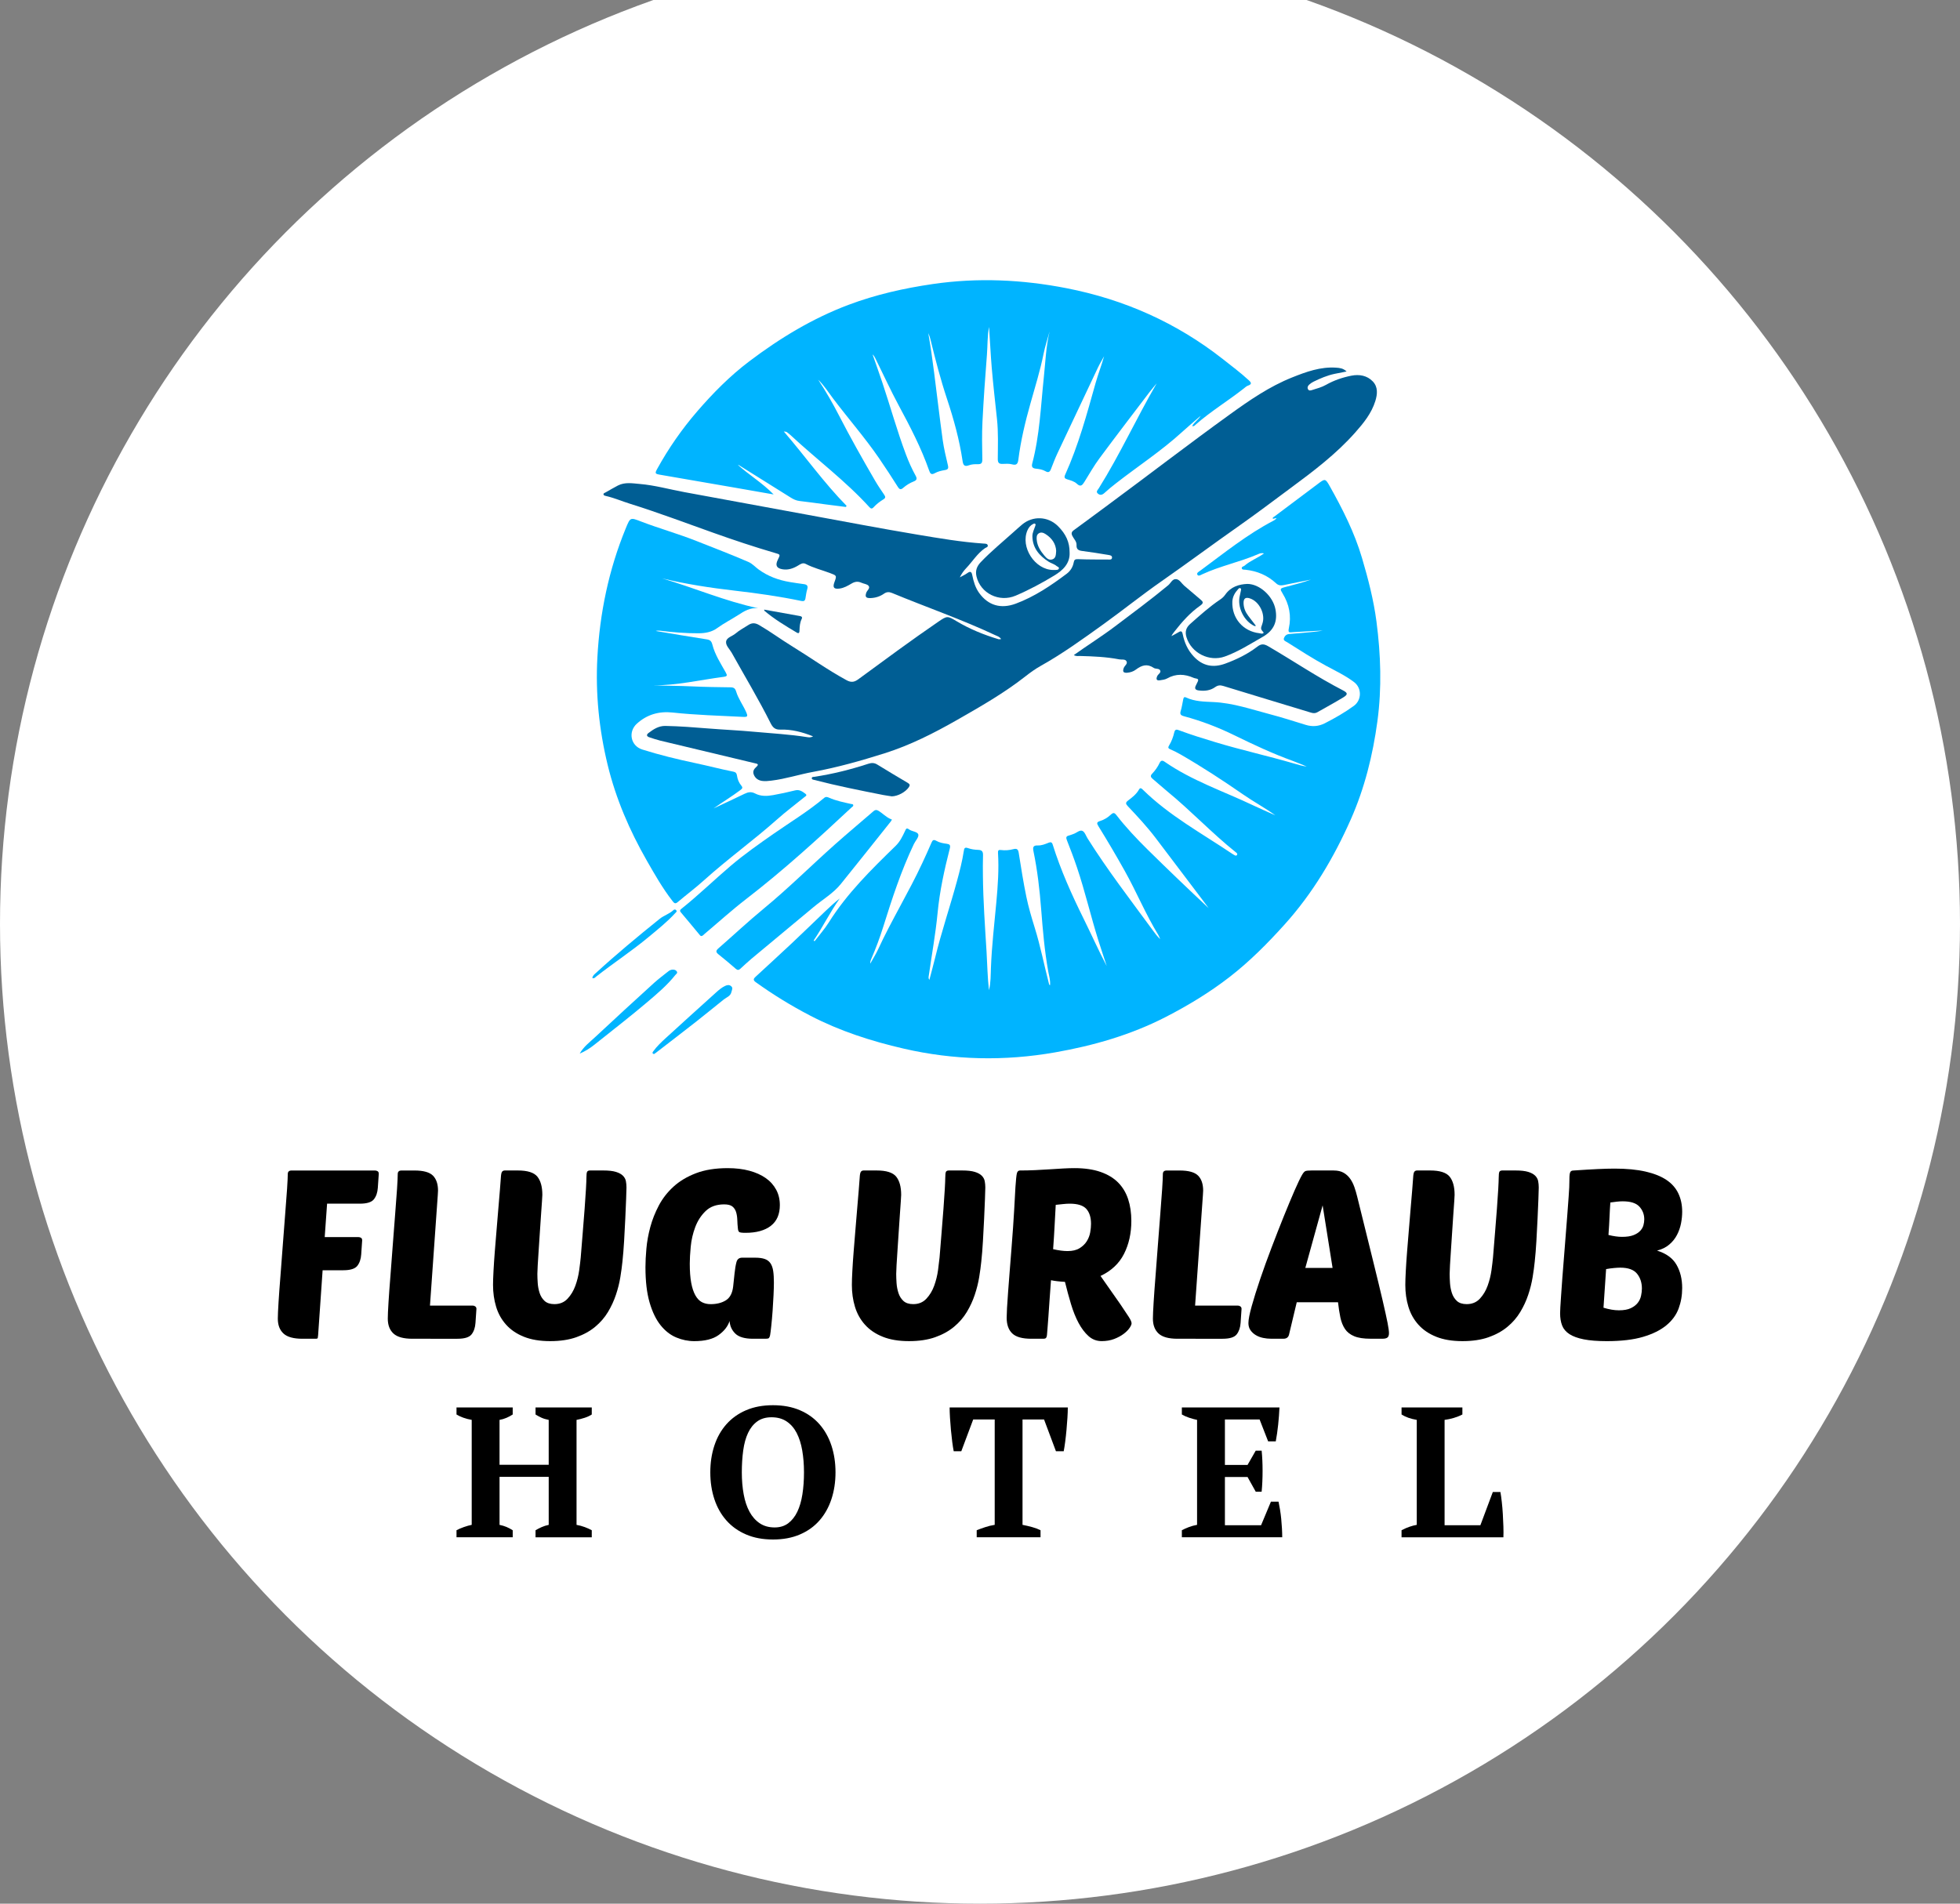
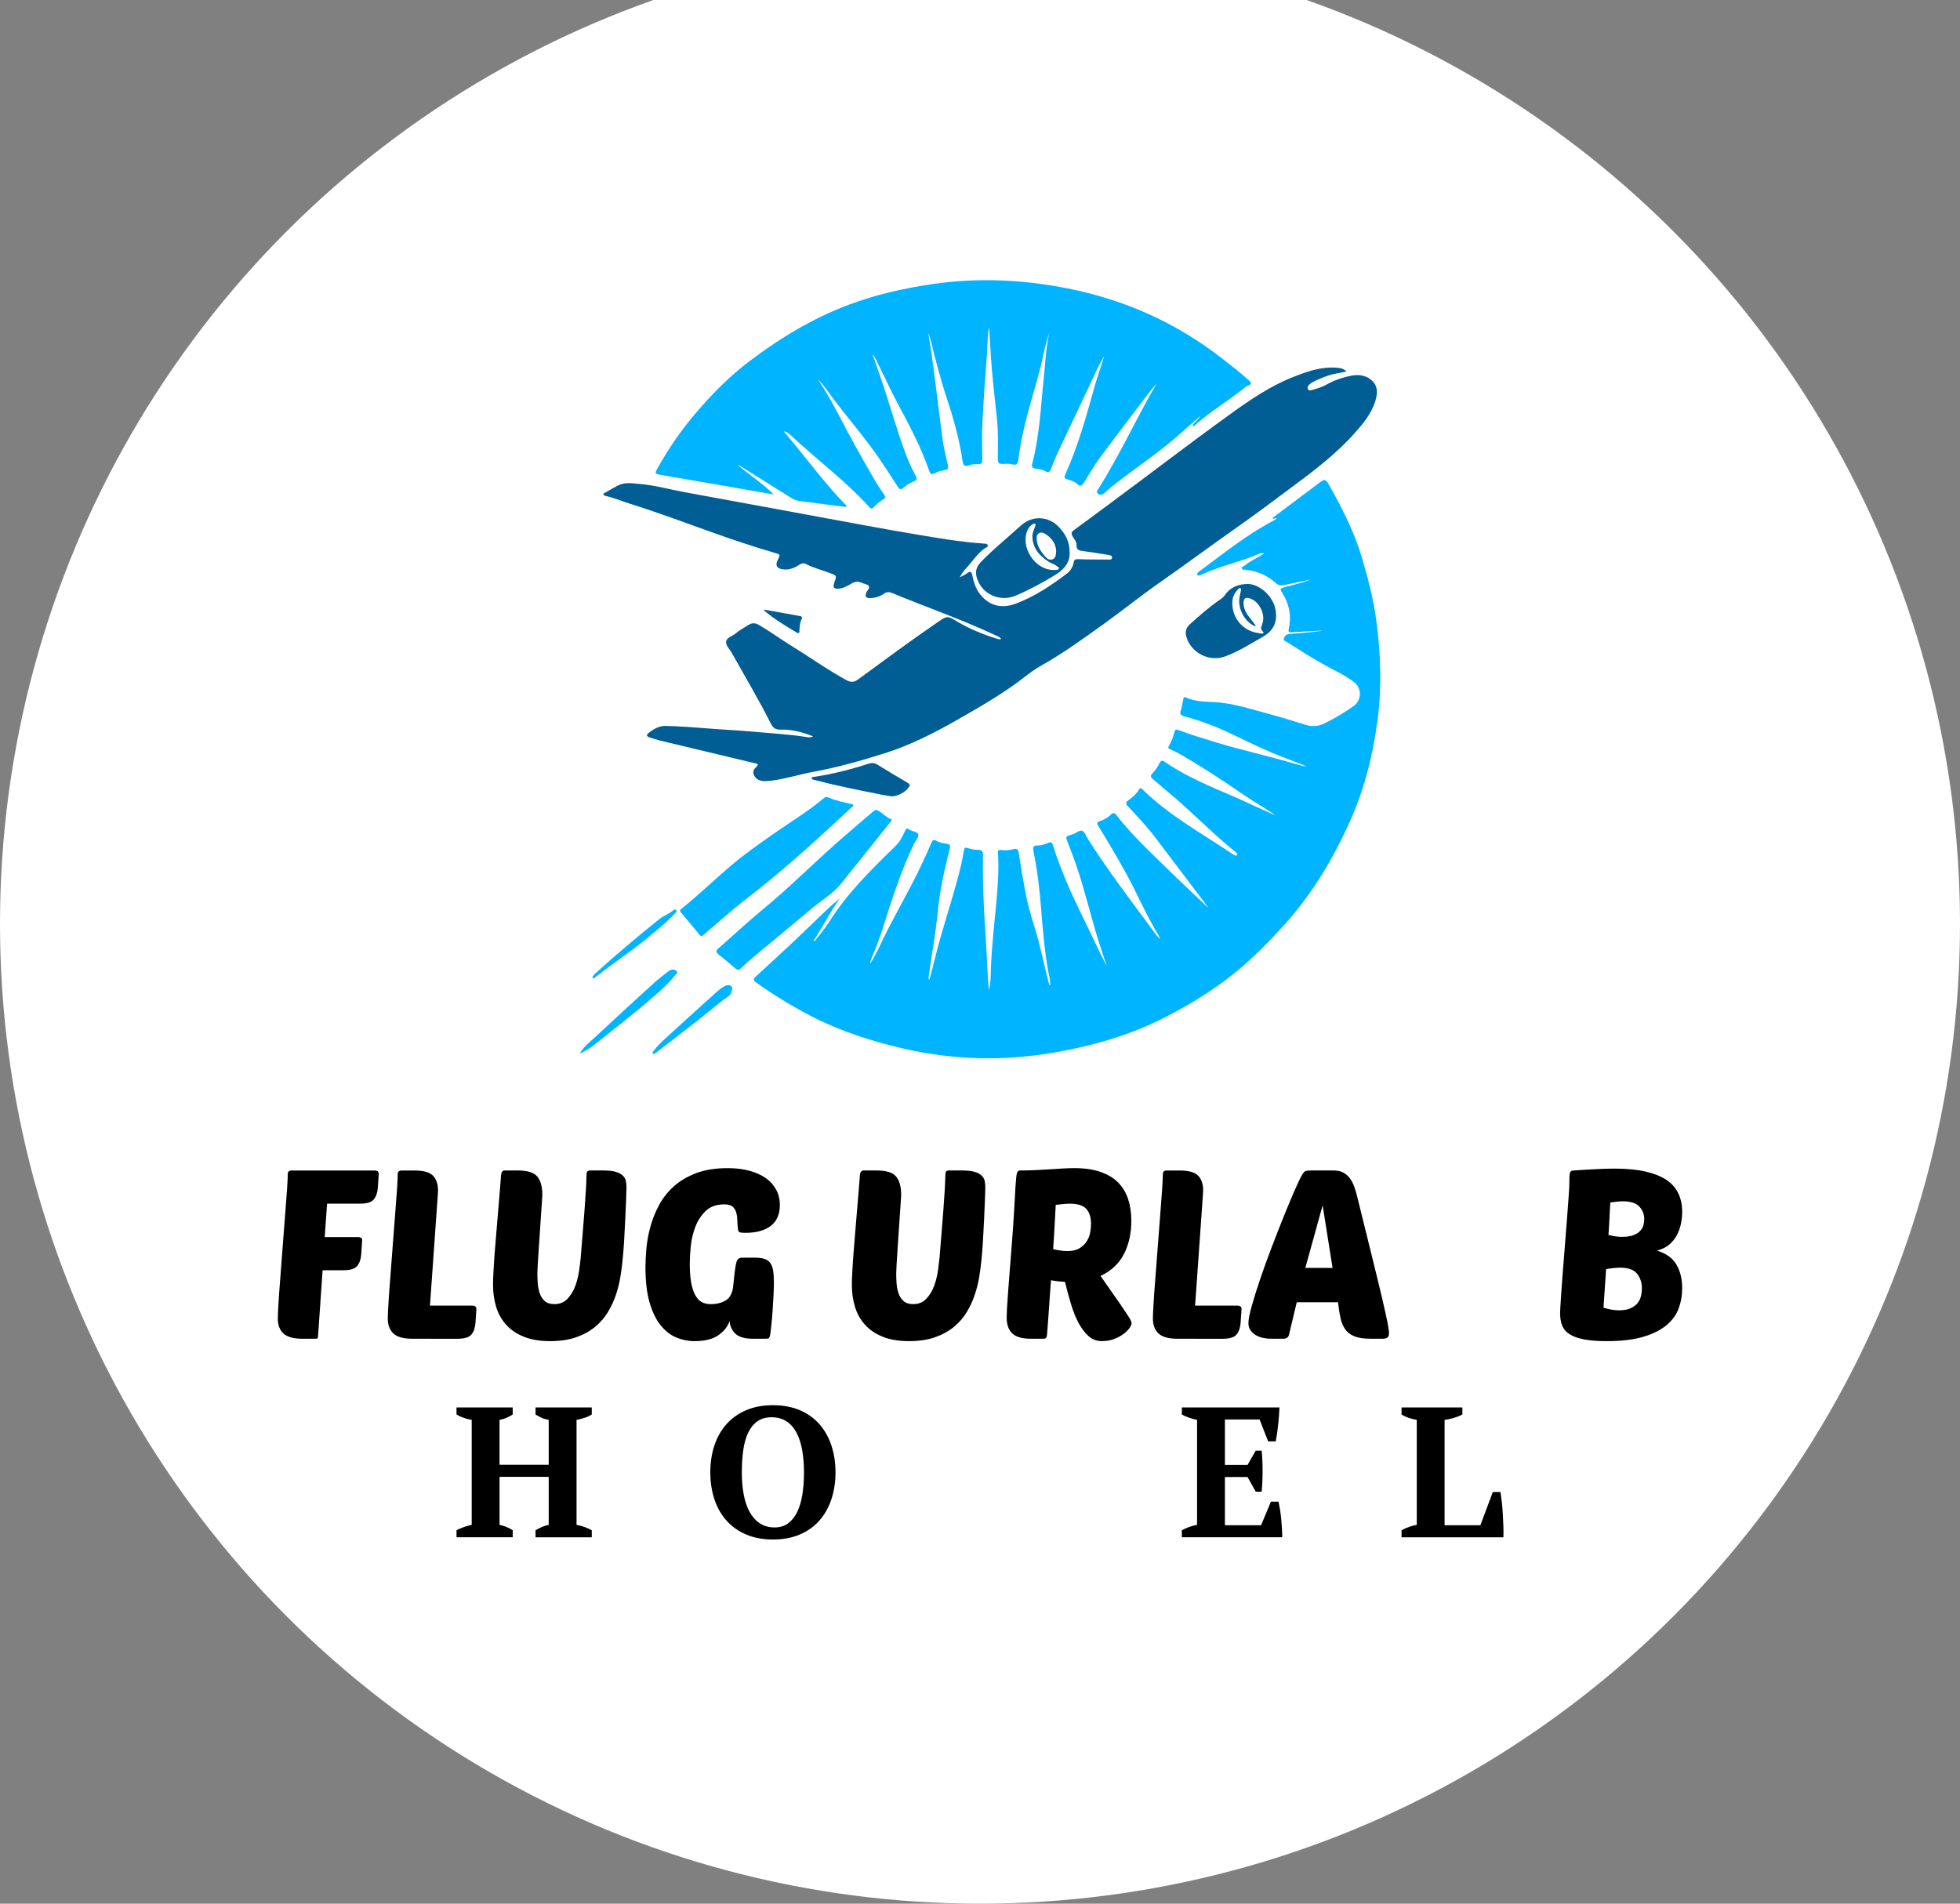
<svg xmlns="http://www.w3.org/2000/svg" version="1.1" id="Calque_1" x="0px" y="0px" width="175px" height="170px" viewBox="0 0 175 170" enable-background="new 0 0 175 170" xml:space="preserve">
  <rect x="0" y="0" width="175" height="170" fill="#808080" stroke="none" />
  <g>
    <circle fill="#FFFFFF" cx="87.5" cy="82.5" r="87.5" />
    <g>
      <path fill="#00B4FF" d="M113.869,72.81c-0.936-0.677-1.947-1.218-2.888-1.872c-1.806-1.251-3.646-2.452-5.548-3.55    c-0.304-0.174-0.615-0.336-0.938-0.472c-0.197-0.083-0.224-0.163-0.115-0.34c0.221-0.36,0.369-0.758,0.463-1.165    c0.077-0.335,0.248-0.264,0.461-0.185c1.049,0.391,2.116,0.72,3.188,1.045c2.343,0.711,4.736,1.236,7.085,1.923    c0.359,0.105,0.715,0.215,1.098,0.257c-0.422-0.169-0.838-0.352-1.263-0.506c-1.792-0.649-3.511-1.458-5.222-2.295    c-1.434-0.701-2.926-1.273-4.471-1.687c-0.294-0.078-0.395-0.179-0.294-0.489c0.103-0.318,0.138-0.657,0.213-0.985    c0.028-0.127,0.046-0.307,0.264-0.202c0.771,0.362,1.616,0.37,2.427,0.407c1.762,0.079,3.401,0.653,5.073,1.092    c1.069,0.279,2.122,0.622,3.179,0.945c0.592,0.181,1.148,0.141,1.706-0.142c0.899-0.457,1.772-0.959,2.589-1.551    c0.713-0.517,0.728-1.591,0.024-2.125c-0.772-0.586-1.651-1-2.5-1.458c-1.196-0.645-2.333-1.384-3.481-2.107    c-0.127-0.079-0.356-0.141-0.282-0.357c0.069-0.201,0.224-0.352,0.466-0.372c0.626-0.052,1.252-0.108,1.88-0.164    c0.376-0.035,0.751-0.072,1.125-0.146c-0.893,0.047-1.786,0.083-2.678,0.146c-0.288,0.02-0.448,0.085-0.353-0.354    c0.239-1.093,0.035-2.139-0.556-3.099c-0.255-0.414-0.251-0.449,0.231-0.578c0.768-0.206,1.543-0.392,2.296-0.662    c-0.803,0.16-1.606,0.31-2.405,0.482c-0.269,0.058-0.492,0.045-0.699-0.147c-0.776-0.723-1.701-1.108-2.753-1.22    c-0.112-0.011-0.294,0.019-0.319-0.132c-0.024-0.149,0.168-0.156,0.257-0.235c0.492-0.438,1.13-0.656,1.729-1.088    c-0.265-0.069-0.424,0.022-0.572,0.085c-1.611,0.688-3.342,1.036-4.934,1.774c-0.135,0.063-0.351,0.214-0.445,0.037    c-0.086-0.164,0.145-0.275,0.273-0.368c2.127-1.567,4.182-3.236,6.541-4.461c0.098-0.052,0.186-0.12,0.262-0.233    c-0.108,0.026-0.215,0.053-0.324,0.078c-0.059-0.129,0.053-0.155,0.109-0.196c1.297-0.976,2.598-1.946,3.893-2.921    c0.638-0.48,0.671-0.505,1.061,0.19c1.152,2.051,2.215,4.146,2.885,6.417c0.551,1.867,1.039,3.745,1.292,5.68    c0.388,2.966,0.485,5.936,0.083,8.909c-0.409,3.023-1.137,5.96-2.374,8.759c-1.515,3.422-3.405,6.609-5.925,9.402    c-1.512,1.678-3.102,3.28-4.881,4.66c-1.78,1.381-3.705,2.549-5.717,3.584c-3.121,1.604-6.445,2.557-9.874,3.16    c-4.526,0.795-9.045,0.702-13.54-0.338c-2.888-0.666-5.685-1.568-8.323-2.938c-1.699-0.883-3.325-1.881-4.878-2.998    c-0.274-0.199-0.166-0.33,0.006-0.488c1.089-1.007,2.185-2.006,3.264-3.021c1.009-0.948,2-1.917,3.001-2.872    c0.397-0.378,0.806-0.748,1.238-1.089c-0.861,1.209-1.506,2.538-2.333,3.759c0.029,0.019,0.059,0.038,0.087,0.058    c0.424-0.556,0.894-1.083,1.264-1.672c1.631-2.599,3.798-4.725,5.974-6.843c0.39-0.381,0.608-0.843,0.829-1.31    c0.096-0.204,0.133-0.333,0.367-0.157c0.263,0.196,0.759,0.188,0.827,0.462c0.056,0.235-0.26,0.556-0.398,0.846    c-1.135,2.381-1.95,4.88-2.736,7.392c-0.306,0.976-0.662,1.931-1.069,2.868c-0.055,0.127-0.097,0.26-0.09,0.419    c0.234-0.426,0.498-0.84,0.703-1.28c1.208-2.619,2.725-5.079,3.94-7.693c0.283-0.611,0.565-1.22,0.826-1.836    c0.101-0.244,0.206-0.288,0.436-0.156c0.282,0.161,0.604,0.22,0.924,0.26c0.256,0.033,0.353,0.116,0.276,0.413    c-0.486,1.897-0.906,3.812-1.092,5.766c-0.18,1.881-0.522,3.737-0.786,5.606c-0.015,0.104-0.055,0.214,0.052,0.371    c0.179-0.688,0.356-1.328,0.514-1.974c0.563-2.313,1.33-4.566,1.954-6.861c0.239-0.877,0.466-1.759,0.604-2.659    c0.039-0.253,0.073-0.384,0.387-0.271c0.285,0.102,0.601,0.144,0.906,0.153c0.365,0.012,0.436,0.187,0.425,0.508    c-0.02,0.602-0.015,1.204-0.009,1.805c0.022,2.268,0.187,4.527,0.325,6.788c0.068,1.143,0.084,2.29,0.216,3.433    c0.168-0.665,0.148-1.349,0.176-2.021c0.074-1.958,0.305-3.901,0.483-5.85c0.134-1.461,0.238-2.927,0.147-4.397    c-0.014-0.211,0.051-0.284,0.256-0.254c0.381,0.053,0.756,0.019,1.125-0.078c0.299-0.078,0.42,0.014,0.469,0.33    c0.209,1.312,0.411,2.625,0.681,3.925c0.192,0.93,0.464,1.845,0.745,2.752c0.521,1.671,0.852,3.391,1.291,5.082    c0.006,0.02,0.036,0.032,0.08,0.068c0.041-0.439-0.088-0.84-0.162-1.242c-0.33-1.835-0.486-3.689-0.631-5.542    c-0.135-1.746-0.334-3.479-0.689-5.193c-0.076-0.371-0.005-0.522,0.382-0.509c0.343,0.014,0.657-0.116,0.969-0.243    c0.193-0.078,0.3-0.054,0.37,0.173c0.717,2.289,1.697,4.467,2.76,6.615c0.694,1.4,1.328,2.833,2.062,4.224    c-0.245-0.746-0.496-1.489-0.731-2.237c-0.686-2.176-1.195-4.401-1.924-6.563c-0.276-0.821-0.584-1.633-0.902-2.438    c-0.099-0.248-0.066-0.36,0.189-0.42c0.137-0.032,0.264-0.094,0.396-0.137c0.276-0.086,0.552-0.384,0.799-0.275    c0.213,0.094,0.316,0.438,0.464,0.674c1.768,2.812,3.794,5.438,5.753,8.112c0.223,0.303,0.436,0.611,0.73,0.881    c-0.057-0.125-0.1-0.261-0.172-0.379c-1.127-1.842-1.946-3.844-3-5.725c-0.751-1.342-1.531-2.669-2.342-3.977    c-0.153-0.247-0.18-0.368,0.141-0.466c0.364-0.11,0.694-0.317,0.969-0.573c0.22-0.206,0.334-0.165,0.492,0.041    c0.848,1.099,1.801,2.105,2.785,3.077c1.792,1.768,3.611,3.508,5.453,5.234c-0.156-0.212-0.313-0.427-0.473-0.636    c-1.409-1.863-2.818-3.726-4.229-5.588c-0.77-1.017-1.635-1.951-2.51-2.874c-0.201-0.211-0.231-0.324,0.02-0.514    c0.367-0.276,0.738-0.563,0.97-0.976c0.106-0.192,0.215-0.12,0.329-0.007c2.363,2.331,5.271,3.908,7.994,5.739    c0.047,0.03,0.092,0.064,0.143,0.088c0.096,0.047,0.207,0.147,0.291,0.01c0.066-0.104-0.044-0.179-0.117-0.237    c-2.133-1.707-4.004-3.706-6.116-5.435c-0.443-0.363-0.866-0.751-1.306-1.119c-0.17-0.144-0.221-0.268-0.047-0.45    c0.271-0.284,0.5-0.604,0.668-0.961c0.1-0.209,0.228-0.268,0.43-0.128c2.458,1.709,5.293,2.654,7.965,3.926    C112.568,72.24,113.221,72.519,113.869,72.81z" />
      <path fill="#005E94" d="M72.595,65.758c-0.98-0.394-1.93-0.635-2.915-0.602c-0.497,0.018-0.694-0.214-0.882-0.588    c-1.073-2.14-2.307-4.191-3.471-6.281c-0.183-0.328-0.543-0.641-0.497-0.99c0.047-0.37,0.545-0.472,0.828-0.712    c0.353-0.3,0.765-0.515,1.151-0.766c0.343-0.223,0.63-0.198,0.971,0c1.004,0.584,1.938,1.276,2.927,1.883    c1.632,1.003,3.192,2.125,4.878,3.041c0.402,0.218,0.682,0.186,1.05-0.083c2.367-1.735,4.727-3.484,7.15-5.143    c0.785-0.538,0.82-0.522,1.633-0.036c1.167,0.697,2.425,1.209,3.729,1.601c0.058,0.017,0.127-0.004,0.241-0.008    c-0.142-0.223-0.339-0.263-0.507-0.343c-3.015-1.418-6.167-2.505-9.241-3.779c-0.257-0.105-0.475-0.1-0.708,0.063    c-0.364,0.255-0.774,0.382-1.22,0.395c-0.394,0.01-0.488-0.112-0.368-0.472c0.072-0.215,0.378-0.41,0.209-0.621    c-0.126-0.162-0.427-0.179-0.641-0.277c-0.31-0.143-0.583-0.102-0.874,0.069c-0.337,0.198-0.677,0.399-1.078,0.452    c-0.501,0.064-0.63-0.09-0.46-0.561c0.223-0.608,0.217-0.596-0.404-0.829c-0.719-0.271-1.472-0.452-2.157-0.812    c-0.254-0.134-0.463,0.012-0.664,0.135c-0.429,0.263-0.881,0.427-1.394,0.347c-0.544-0.085-0.681-0.356-0.434-0.851    c0.245-0.493,0.237-0.465-0.295-0.622c-1.826-0.536-3.629-1.136-5.422-1.775c-2.491-0.885-4.964-1.82-7.487-2.609    c-0.721-0.225-1.417-0.527-2.157-0.695c-0.081-0.019-0.188-0.043-0.201-0.13c-0.019-0.121,0.108-0.141,0.19-0.188    c0.366-0.207,0.726-0.422,1.099-0.615c0.624-0.318,1.292-0.194,1.939-0.138c1.356,0.114,2.668,0.487,4.002,0.732    c3.646,0.667,7.289,1.343,10.933,2.011c3.288,0.602,6.571,1.233,9.867,1.783c1.956,0.327,3.915,0.662,5.899,0.797    c0.139,0.01,0.323-0.001,0.372,0.138c0.064,0.178-0.146,0.208-0.25,0.28c-0.68,0.472-1.104,1.184-1.66,1.769    c-0.227,0.238-0.422,0.505-0.578,0.831c0.226-0.125,0.467-0.233,0.674-0.381c0.278-0.198,0.377-0.117,0.438,0.188    c0.114,0.564,0.273,1.113,0.618,1.591c0.799,1.105,1.928,1.448,3.267,0.95c1.669-0.622,3.131-1.607,4.543-2.668    c0.332-0.248,0.553-0.599,0.629-1.014c0.042-0.239,0.134-0.301,0.393-0.291c0.895,0.037,1.79,0.03,2.686,0.034    c0.131,0,0.321,0.035,0.342-0.155c0.022-0.208-0.186-0.233-0.324-0.256c-0.785-0.13-1.572-0.257-2.362-0.358    c-0.337-0.043-0.501-0.167-0.482-0.529c0.017-0.312-0.231-0.532-0.362-0.79c-0.121-0.23-0.099-0.375,0.111-0.529    c0.951-0.691,1.892-1.394,2.838-2.091c3.715-2.74,7.369-5.56,11.113-8.26c1.75-1.262,3.521-2.483,5.54-3.291    c1.266-0.506,2.538-0.971,3.938-0.876c0.32,0.022,0.631,0.053,0.934,0.341c-0.405,0.08-0.741,0.142-1.077,0.213    c-0.662,0.142-1.279,0.406-1.883,0.701c-0.137,0.066-0.266,0.16-0.379,0.261c-0.123,0.107-0.189,0.263-0.103,0.416    c0.088,0.157,0.252,0.101,0.378,0.061c0.413-0.133,0.836-0.238,1.217-0.455c0.713-0.404,1.484-0.667,2.28-0.823    c0.703-0.136,1.397-0.019,1.908,0.516c0.472,0.498,0.416,1.128,0.226,1.744c-0.34,1.099-1.049,1.972-1.791,2.809    c-1.698,1.921-3.73,3.457-5.779,4.971c-1.528,1.131-3.046,2.282-4.602,3.375c-2.313,1.624-4.58,3.31-6.897,4.927    c-1.767,1.231-3.45,2.584-5.196,3.843c-1.828,1.315-3.654,2.637-5.625,3.739c-0.477,0.268-0.918,0.587-1.348,0.924    c-1.91,1.499-4.015,2.7-6.115,3.9c-2.068,1.181-4.191,2.257-6.471,2.976c-2.094,0.661-4.21,1.262-6.372,1.657    c-1.252,0.229-2.466,0.633-3.733,0.783c-0.279,0.033-0.561,0.067-0.836,0.024c-0.335-0.052-0.598-0.229-0.731-0.559    c-0.122-0.301,0.023-0.512,0.234-0.7c0.278-0.25,0.043-0.274-0.141-0.319c-2.815-0.673-5.632-1.343-8.448-2.02    c-0.325-0.078-0.642-0.19-0.962-0.294c-0.236-0.076-0.305-0.217-0.087-0.383c0.448-0.344,0.918-0.646,1.517-0.635    c1.288,0.024,2.57,0.127,3.852,0.229c1.366,0.109,2.737,0.169,4.101,0.296c1.557,0.143,3.123,0.225,4.67,0.472    C72.193,65.844,72.362,65.887,72.595,65.758z" />
      <path fill="#00B4FF" d="M106.444,38.049c0.194-0.364,0.56-0.569,0.757-0.916c-0.557,0.482-1.121,0.956-1.662,1.45    c-1.842,1.683-3.93,3.043-5.889,4.572c-0.354,0.276-0.703,0.559-1.03,0.86c-0.197,0.184-0.389,0.238-0.591,0.068    c-0.211-0.175-0.014-0.334,0.074-0.472c1.895-3.027,3.374-6.284,5.173-9.377c-0.217,0.264-0.443,0.524-0.651,0.796    c-1.489,1.96-2.988,3.914-4.453,5.892c-0.498,0.67-0.912,1.406-1.355,2.118c-0.178,0.286-0.334,0.478-0.668,0.16    c-0.236-0.223-0.564-0.301-0.871-0.398c-0.21-0.066-0.287-0.16-0.179-0.399c1.194-2.635,1.94-5.421,2.721-8.195    c0.227-0.805,0.534-1.583,0.76-2.398c-0.188,0.346-0.392,0.684-0.562,1.041c-1.205,2.54-2.406,5.083-3.602,7.628    c-0.219,0.467-0.402,0.952-0.59,1.434c-0.102,0.257-0.242,0.309-0.48,0.168c-0.26-0.151-0.553-0.197-0.846-0.227    c-0.295-0.03-0.422-0.141-0.336-0.466c0.666-2.516,0.762-5.11,1.033-7.679c0.146-1.375,0.192-2.763,0.519-4.121    c-0.183,0.67-0.405,1.334-0.542,2.014c-0.303,1.513-0.766,2.98-1.18,4.462c-0.459,1.631-0.854,3.276-1.066,4.959    c-0.047,0.367-0.139,0.563-0.572,0.443c-0.262-0.071-0.557-0.051-0.836-0.039c-0.33,0.016-0.434-0.109-0.432-0.44    c0.006-1.188,0.055-2.378-0.072-3.565c-0.164-1.529-0.338-3.058-0.469-4.589c-0.104-1.209-0.151-2.425-0.24-3.638    c-0.157,0.82-0.123,1.653-0.188,2.48c-0.158,1.993-0.298,3.987-0.399,5.984c-0.055,1.118-0.033,2.239-0.012,3.357    c0.004,0.335-0.085,0.446-0.417,0.438c-0.262-0.008-0.544,0.007-0.787,0.099c-0.425,0.161-0.511-0.062-0.561-0.396    c-0.281-1.888-0.786-3.719-1.387-5.528c-0.582-1.753-1.046-3.54-1.482-5.334c-0.046-0.188-0.11-0.372-0.194-0.55    c0.211,1.171,0.372,2.348,0.523,3.526c0.26,2.011,0.491,4.025,0.768,6.033c0.105,0.76,0.293,1.509,0.465,2.258    c0.063,0.27,0.006,0.372-0.276,0.417c-0.301,0.051-0.617,0.121-0.878,0.268c-0.337,0.19-0.428,0.049-0.528-0.238    c-0.706-2.013-1.685-3.897-2.695-5.771c-0.748-1.391-1.406-2.831-2.107-4.248c-0.061-0.123-0.13-0.242-0.244-0.34    c0.29,0.835,0.59,1.667,0.87,2.507c0.714,2.135,1.314,4.308,2.105,6.418c0.247,0.657,0.531,1.294,0.87,1.907    c0.137,0.25,0.12,0.397-0.17,0.511c-0.338,0.133-0.655,0.325-0.929,0.564c-0.208,0.18-0.325,0.18-0.483-0.067    c-0.546-0.863-1.102-1.721-1.68-2.562c-1.275-1.859-2.765-3.555-4.119-5.355c-0.425-0.565-0.804-1.167-1.32-1.665    c0.676,1.025,1.288,2.087,1.848,3.176c1.019,1.977,2.109,3.915,3.229,5.837c0.253,0.435,0.538,0.852,0.821,1.268    c0.119,0.175,0.122,0.285-0.074,0.403c-0.323,0.199-0.625,0.429-0.88,0.71c-0.146,0.161-0.248,0.124-0.375-0.015    c-2.135-2.346-4.685-4.243-6.999-6.395c-0.122-0.114-0.255-0.217-0.391-0.319c-0.026-0.02-0.074-0.013-0.251-0.041    c1.943,2.251,3.591,4.595,5.609,6.641c-0.022,0.033-0.045,0.065-0.068,0.099c-0.601-0.077-1.201-0.15-1.801-0.229    c-0.776-0.101-1.551-0.216-2.329-0.303c-0.307-0.033-0.56-0.16-0.81-0.317c-1.517-0.95-3.035-1.899-4.553-2.848    c-0.044-0.027-0.089-0.053-0.146-0.059c0.996,0.899,2.164,1.591,3.192,2.638c-1.244-0.218-2.366-0.416-3.487-0.61    c-2.218-0.384-4.437-0.765-6.654-1.15c-0.451-0.079-0.478-0.12-0.251-0.531c1.01-1.832,2.2-3.542,3.565-5.124    c1.41-1.634,2.925-3.167,4.649-4.471c2.734-2.068,5.645-3.836,8.868-5.048c2.434-0.915,4.955-1.482,7.522-1.856    c4.001-0.583,7.974-0.401,11.935,0.372c5.16,1.007,9.826,3.083,13.967,6.335c0.781,0.612,1.572,1.213,2.307,1.884    c0.232,0.212,0.297,0.355-0.069,0.482c-0.14,0.048-0.259,0.165-0.379,0.258c-1.406,1.108-2.946,2.037-4.294,3.224    C106.677,37.988,106.609,38.095,106.444,38.049z" />
-       <path fill="#00B4FF" d="M63.71,72.192c0.923-0.432,1.847-0.854,2.762-1.302c0.325-0.16,0.612-0.208,0.95-0.03    c0.505,0.265,1.06,0.243,1.601,0.146c0.66-0.119,1.317-0.259,1.968-0.423c0.387-0.097,0.651,0.099,0.917,0.298    c0.202,0.153-0.001,0.235-0.096,0.312c-0.802,0.655-1.635,1.274-2.407,1.962c-2.122,1.888-4.433,3.548-6.542,5.451    c-0.757,0.683-1.577,1.297-2.357,1.955c-0.222,0.189-0.315,0.09-0.459-0.095c-0.88-1.128-1.587-2.373-2.295-3.61    c-1.54-2.695-2.763-5.522-3.498-8.555c-0.764-3.151-1.091-6.343-0.917-9.574c0.214-3.981,1.014-7.846,2.534-11.545    c0.411-0.998,0.4-0.982,1.365-0.611c1.632,0.627,3.323,1.097,4.945,1.74c1.546,0.613,3.102,1.206,4.629,1.866    c0.358,0.154,0.605,0.442,0.906,0.665c0.838,0.618,1.792,0.967,2.813,1.137c0.414,0.069,0.829,0.129,1.245,0.185    c0.28,0.036,0.39,0.153,0.301,0.451c-0.081,0.267-0.114,0.547-0.16,0.821c-0.035,0.213-0.145,0.277-0.354,0.234    c-1.959-0.409-3.94-0.692-5.924-0.919c-2.196-0.253-4.374-0.585-6.525-1.102c2.871,0.844,5.629,2.038,8.578,2.667    c-0.707-0.079-1.248,0.263-1.793,0.617c-0.611,0.394-1.265,0.721-1.854,1.152c-0.495,0.362-1.062,0.462-1.66,0.468    c-1.149,0.007-2.291-0.088-3.43-0.228c-0.131-0.016-0.266-0.015-0.405,0.021c1.516,0.254,3.031,0.518,4.55,0.75    c0.318,0.048,0.429,0.168,0.509,0.478c0.229,0.889,0.733,1.659,1.176,2.449c0.171,0.307,0.167,0.375-0.198,0.424    c-2.088,0.273-4.148,0.767-6.271,0.755c1.175,0.042,2.349,0.038,3.524,0.095c1.13,0.055,2.264,0.065,3.397,0.082    c0.278,0.004,0.408,0.091,0.494,0.379c0.188,0.632,0.591,1.171,0.864,1.77c0.207,0.458,0.182,0.515-0.305,0.489    c-2.08-0.107-4.165-0.162-6.236-0.387c-1.204-0.129-2.272,0.168-3.184,0.989c-0.809,0.729-0.563,1.986,0.474,2.313    c1.561,0.492,3.147,0.877,4.751,1.217c1.133,0.239,2.257,0.539,3.395,0.764c0.19,0.039,0.283,0.134,0.311,0.332    c0.047,0.337,0.171,0.651,0.392,0.916c0.149,0.179,0.088,0.263-0.084,0.392C65.334,71.134,64.508,71.629,63.71,72.192z" />
-       <path fill="#005E94" d="M95.877,58.5c1.232-0.881,2.478-1.658,3.648-2.541c1.609-1.213,3.226-2.412,4.78-3.695    c0.234-0.194,0.375-0.601,0.733-0.543c0.3,0.047,0.464,0.384,0.697,0.582c0.48,0.403,0.959,0.814,1.438,1.223    c0.234,0.199,0.344,0.31-0.02,0.565c-0.886,0.62-1.606,1.427-2.27,2.281c-0.103,0.132-0.211,0.258-0.291,0.432    c0.209-0.112,0.424-0.213,0.625-0.339c0.23-0.143,0.322-0.113,0.383,0.175c0.15,0.734,0.439,1.398,0.965,1.967    c0.805,0.874,1.746,1.049,2.823,0.659c1.028-0.376,2.011-0.854,2.881-1.524c0.343-0.264,0.589-0.249,0.967-0.029    c2.222,1.294,4.354,2.742,6.644,3.923c0.465,0.239,0.489,0.376,0.053,0.644c-0.766,0.463-1.551,0.892-2.33,1.333    c-0.184,0.103-0.373,0.081-0.568,0.021c-2.608-0.793-5.219-1.58-7.824-2.38c-0.27-0.083-0.48-0.059-0.707,0.102    c-0.445,0.318-0.951,0.372-1.482,0.3c-0.305-0.04-0.386-0.18-0.243-0.454c0.06-0.11,0.11-0.225,0.165-0.339    c0.07-0.144,0.045-0.241-0.132-0.269c-0.083-0.012-0.167-0.029-0.243-0.063c-0.794-0.346-1.574-0.391-2.357,0.053    c-0.188,0.105-0.426,0.136-0.646,0.167c-0.314,0.045-0.36-0.106-0.241-0.375c0.08-0.183,0.378-0.306,0.254-0.523    c-0.102-0.177-0.405-0.097-0.571-0.211c-0.584-0.4-1.079-0.232-1.588,0.153c-0.22,0.167-0.496,0.26-0.781,0.281    c-0.348,0.023-0.423-0.103-0.302-0.431c0.078-0.209,0.39-0.376,0.229-0.615c-0.126-0.188-0.418-0.107-0.635-0.149    c-1.157-0.223-2.33-0.272-3.504-0.301C96.263,58.577,96.092,58.624,95.877,58.5z" />
      <path fill="#00B4FF" d="M79.638,73.189c-0.048,0.084-0.065,0.122-0.09,0.153c-1.491,1.869-2.974,3.743-4.477,5.602    c-0.676,0.837-1.616,1.375-2.428,2.057c-1.846,1.542-3.702,3.076-5.547,4.617c-0.342,0.286-0.668,0.595-0.997,0.896    c-0.136,0.126-0.249,0.134-0.399,0.006c-0.507-0.439-1.018-0.876-1.544-1.291c-0.259-0.204-0.251-0.334-0.006-0.546    c1.349-1.176,2.655-2.403,4.037-3.54c2.205-1.815,4.224-3.831,6.354-5.726c1.138-1.012,2.309-1.989,3.461-2.986    c0.142-0.124,0.268-0.122,0.416-0.035c0.386,0.227,0.692,0.574,1.112,0.749C79.568,73.16,79.607,73.177,79.638,73.189z" />
      <path fill="#00B4FF" d="M62.625,83.592c-0.1-0.01-0.141-0.088-0.194-0.151c-0.546-0.656-1.085-1.314-1.638-1.963    c-0.133-0.158-0.067-0.229,0.062-0.333c1.518-1.214,2.911-2.571,4.392-3.831c1.216-1.031,2.519-1.947,3.826-2.858    c1.513-1.053,3.095-2.01,4.511-3.201c0.153-0.127,0.286-0.086,0.425-0.024c0.631,0.281,1.303,0.412,1.971,0.564    c0.077,0.018,0.184-0.002,0.204,0.105c0.019,0.1-0.078,0.136-0.137,0.191c-3.043,2.846-6.121,5.647-9.425,8.194    c-1.283,0.989-2.485,2.08-3.726,3.125C62.812,83.481,62.743,83.578,62.625,83.592z" />
      <path fill="#005E94" d="M95.5,49.323c0.055,1.022-0.643,1.631-1.361,2.068c-1.106,0.673-2.259,1.292-3.459,1.803    c-1.469,0.626-3.146-0.208-3.496-1.727c-0.117-0.507,0.038-0.901,0.377-1.26c0.9-0.944,1.908-1.771,2.875-2.639    c0.271-0.243,0.541-0.487,0.819-0.722c0.956-0.804,2.317-0.745,3.203,0.134C95.176,47.692,95.502,48.425,95.5,49.323z     M94.034,50.9c0.068,0,0.139,0.004,0.208-0.001c0.11-0.01,0.252,0.001,0.295-0.116c0.051-0.145-0.115-0.164-0.191-0.231    c-0.216-0.187-0.502-0.249-0.732-0.398c-0.819-0.531-1.419-1.211-1.436-2.258c-0.004-0.335,0.158-0.619,0.255-0.923    c0.021-0.064,0.06-0.14-0.006-0.195c-0.061-0.051-0.132-0.014-0.194,0.019c-0.233,0.119-0.387,0.315-0.492,0.551    C91.081,48.843,92.396,50.885,94.034,50.9z M94.3,49.19c-0.032-0.618-0.37-1.122-0.931-1.485    c-0.191-0.126-0.414-0.214-0.629-0.072c-0.199,0.133-0.193,0.361-0.176,0.573c0.048,0.556,0.336,0.995,0.682,1.41    c0.188,0.225,0.398,0.436,0.707,0.34C94.279,49.854,94.277,49.539,94.3,49.19z" />
      <path fill="#005E94" d="M111.369,52.145c1.107,0.005,2.282,1.09,2.509,2.259c0.206,1.07-0.11,1.885-1.138,2.47    c-1.104,0.628-2.174,1.323-3.383,1.755c-1.389,0.497-2.993-0.315-3.422-1.727c-0.149-0.496-0.037-0.855,0.34-1.189    c0.859-0.758,1.709-1.529,2.662-2.169c0.178-0.117,0.334-0.259,0.455-0.433C109.889,52.399,110.615,52.177,111.369,52.145z     M112.134,55.884c-0.063,0.016-0.095,0.035-0.114,0.026c-0.962-0.429-1.582-1.719-1.318-2.734    c0.039-0.149,0.069-0.299,0.097-0.448c0.013-0.068,0.03-0.152-0.038-0.194c-0.093-0.055-0.159,0.019-0.214,0.079    c-0.29,0.317-0.497,0.669-0.516,1.117c-0.059,1.469,0.951,2.655,2.419,2.819c0.126,0.015,0.273,0.096,0.383-0.05    c-0.287-0.337-0.287-0.337-0.125-0.792c0.3-0.841-0.256-1.985-1.102-2.267c-0.398-0.134-0.584,0-0.574,0.431    c0.01,0.42,0.166,0.791,0.417,1.12C111.672,55.284,111.898,55.577,112.134,55.884z" />
      <path fill="#005E94" d="M79.631,71.116c-0.261-0.041-0.523-0.073-0.784-0.124c-2.054-0.406-4.108-0.815-6.136-1.341    c-0.093-0.024-0.221-0.026-0.229-0.143c-0.011-0.14,0.12-0.122,0.213-0.137c1.647-0.243,3.255-0.653,4.836-1.166    c0.29-0.095,0.53-0.092,0.792,0.068c0.904,0.556,1.815,1.101,2.729,1.64c0.191,0.112,0.216,0.215,0.086,0.398    C80.833,70.743,80.169,71.1,79.631,71.116z" />
      <path fill="#00B4FF" d="M51.759,94.088c0.346-0.619,0.904-1.027,1.397-1.489c1.735-1.626,3.49-3.228,5.247-4.829    c0.403-0.365,0.845-0.689,1.27-1.029c0.112-0.092,0.239-0.146,0.384-0.152c0.146-0.005,0.282,0.027,0.369,0.157    c0.104,0.155-0.052,0.229-0.121,0.315c-0.726,0.914-1.616,1.667-2.496,2.415c-1.543,1.313-3.154,2.549-4.735,3.817    C52.672,93.615,52.241,93.887,51.759,94.088z" />
      <path fill="#00B4FF" d="M58.392,94.13c-0.208-0.061-0.123-0.167-0.059-0.255c0.315-0.432,0.701-0.801,1.092-1.158    c1.493-1.371,3.002-2.725,4.505-4.084c0.249-0.225,0.504-0.445,0.812-0.589c0.186-0.087,0.376-0.124,0.549,0.033    c0.176,0.161,0.055,0.321,0.018,0.497c-0.083,0.391-0.433,0.479-0.687,0.682c-0.811,0.644-1.606,1.304-2.419,1.942    c-1.21,0.949-2.432,1.885-3.649,2.823C58.501,94.064,58.441,94.098,58.392,94.13z" />
      <path fill="#00B4FF" d="M52.888,87.344c0.022-0.214,0.183-0.336,0.319-0.457c1.835-1.682,3.75-3.27,5.688-4.83    c0.386-0.311,0.875-0.443,1.236-0.786c0.08-0.076,0.191-0.068,0.256,0.029c0.077,0.113-0.035,0.171-0.098,0.242    c-0.719,0.788-1.553,1.449-2.369,2.128c-1.505,1.254-3.147,2.329-4.687,3.538C53.145,87.275,53.064,87.404,52.888,87.344z" />
      <path fill="#005E94" d="M68.232,54.44c1.074,0.192,2.115,0.38,3.156,0.567c0.156,0.027,0.285,0.081,0.189,0.272    c-0.16,0.324-0.18,0.67-0.193,1.019c-0.003,0.149-0.027,0.322-0.238,0.197c-1.005-0.6-2.009-1.199-2.905-1.961    C68.235,54.528,68.239,54.509,68.232,54.44z" />
    </g>
    <g>
      <path d="M28.805,113.438l-0.402,5.798c-0.014,0.114-0.025,0.194-0.032,0.244s-0.074,0.073-0.2,0.073h-1.165    c-0.789,0-1.354-0.154-1.692-0.465c-0.339-0.311-0.509-0.754-0.509-1.334c0-0.281,0.022-0.765,0.064-1.449s0.099-1.464,0.17-2.339    c0.069-0.874,0.14-1.799,0.21-2.772c0.071-0.973,0.141-1.891,0.211-2.75c0.071-0.861,0.127-1.615,0.17-2.266    c0.042-0.648,0.064-1.093,0.064-1.332c0-0.213,0.112-0.318,0.338-0.318h7.449c0.085,0,0.162,0.021,0.233,0.064    c0.07,0.041,0.105,0.119,0.105,0.232l-0.085,1.248c-0.029,0.424-0.145,0.766-0.35,1.026c-0.204,0.261-0.624,0.392-1.258,0.392    h-2.922l-0.212,2.984h3.006c0.085,0,0.162,0.02,0.233,0.063c0.07,0.042,0.105,0.119,0.105,0.233l-0.085,1.248    c-0.028,0.423-0.144,0.766-0.348,1.025c-0.206,0.262-0.625,0.393-1.261,0.393H28.805z" />
      <path d="M36.826,119.553c-0.79,0-1.355-0.154-1.694-0.465c-0.338-0.311-0.508-0.754-0.508-1.334c0-0.281,0.021-0.765,0.064-1.449    s0.099-1.464,0.17-2.339c0.07-0.874,0.14-1.799,0.21-2.772c0.071-0.973,0.142-1.891,0.212-2.75    c0.071-0.861,0.127-1.615,0.169-2.266c0.042-0.648,0.063-1.093,0.063-1.332c0-0.213,0.113-0.318,0.338-0.318h1.164    c0.791,0,1.337,0.152,1.64,0.455c0.303,0.304,0.455,0.752,0.455,1.344c0,0.07-0.003,0.135-0.01,0.191    c-0.007,0.057-0.01,0.119-0.01,0.189l-0.698,9.883h3.809c0.085,0,0.163,0.025,0.233,0.074c0.071,0.051,0.106,0.125,0.106,0.223    l-0.085,1.248c-0.028,0.424-0.145,0.766-0.349,1.026c-0.205,0.262-0.625,0.392-1.259,0.392H36.826z" />
      <path d="M55.576,112.654c-0.042,0.424-0.106,0.893-0.19,1.407c-0.084,0.515-0.215,1.037-0.392,1.565    c-0.177,0.53-0.413,1.041-0.708,1.534c-0.296,0.495-0.677,0.935-1.143,1.323c-0.466,0.389-1.027,0.698-1.683,0.931    c-0.657,0.233-1.436,0.351-2.338,0.351c-0.918,0-1.701-0.131-2.349-0.393c-0.649-0.26-1.178-0.621-1.587-1.079    c-0.41-0.458-0.707-0.991-0.89-1.599c-0.183-0.605-0.275-1.255-0.275-1.946c0-0.31,0.014-0.73,0.043-1.259    c0.028-0.528,0.067-1.104,0.115-1.725c0.049-0.621,0.103-1.266,0.159-1.937c0.057-0.671,0.11-1.309,0.159-1.915    c0.049-0.607,0.095-1.154,0.138-1.641c0.042-0.486,0.069-0.857,0.085-1.111c0.014-0.268,0.048-0.441,0.105-0.52    c0.055-0.076,0.14-0.115,0.254-0.115h1.164c0.859,0,1.438,0.184,1.736,0.551c0.296,0.367,0.445,0.91,0.445,1.629    c0,0.043-0.012,0.229-0.032,0.563c-0.022,0.33-0.05,0.736-0.085,1.216c-0.035,0.479-0.07,1.001-0.105,1.565    c-0.035,0.564-0.072,1.1-0.106,1.608c-0.034,0.508-0.063,0.952-0.085,1.333c-0.021,0.382-0.031,0.635-0.031,0.763    c0,0.239,0.01,0.515,0.031,0.825c0.021,0.311,0.078,0.606,0.17,0.889c0.091,0.283,0.239,0.519,0.444,0.709    c0.204,0.189,0.498,0.285,0.878,0.285c0.479,0,0.871-0.16,1.174-0.486c0.303-0.324,0.536-0.712,0.698-1.164    c0.163-0.451,0.274-0.91,0.339-1.375c0.064-0.467,0.109-0.848,0.137-1.144c0.056-0.719,0.117-1.46,0.18-2.222    c0.064-0.762,0.12-1.475,0.169-2.137c0.05-0.664,0.089-1.242,0.117-1.735c0.028-0.495,0.042-0.833,0.042-1.017    c0-0.282,0.021-0.463,0.064-0.541c0.042-0.076,0.134-0.115,0.274-0.115h1.165c0.478,0,0.857,0.042,1.131,0.127    c0.275,0.084,0.483,0.199,0.625,0.34s0.229,0.303,0.266,0.486c0.034,0.183,0.052,0.373,0.052,0.57c0,0.185-0.01,0.53-0.032,1.038    c-0.02,0.507-0.046,1.087-0.074,1.735s-0.063,1.318-0.106,2.01C55.682,111.525,55.632,112.133,55.576,112.654z" />
      <path d="M67.237,119.553c-0.733,0-1.258-0.15-1.576-0.453c-0.317-0.305-0.491-0.683-0.519-1.133    c-0.155,0.479-0.483,0.898-0.985,1.258c-0.5,0.36-1.223,0.541-2.169,0.541c-0.55,0-1.086-0.11-1.608-0.329    c-0.522-0.218-0.988-0.581-1.397-1.089c-0.409-0.51-0.737-1.187-0.983-2.031c-0.247-0.848-0.37-1.898-0.37-3.154    c0-0.479,0.027-1.033,0.084-1.662c0.056-0.627,0.172-1.27,0.349-1.926c0.176-0.654,0.431-1.297,0.763-1.925    c0.332-0.628,0.769-1.188,1.312-1.683c0.542-0.494,1.21-0.893,1.999-1.195c0.791-0.303,1.737-0.455,2.836-0.455    c0.72,0,1.365,0.078,1.936,0.232c0.572,0.155,1.059,0.373,1.461,0.656c0.402,0.281,0.711,0.629,0.931,1.037    s0.328,0.867,0.328,1.375c0,0.818-0.268,1.436-0.804,1.852c-0.537,0.416-1.291,0.625-2.264,0.625    c-0.312,0-0.497-0.025-0.561-0.074c-0.063-0.051-0.103-0.151-0.116-0.307c-0.029-0.254-0.046-0.509-0.053-0.763    c-0.008-0.253-0.042-0.486-0.105-0.698c-0.064-0.211-0.174-0.381-0.329-0.507c-0.155-0.128-0.403-0.192-0.741-0.192    c-0.691,0-1.241,0.199-1.651,0.594c-0.409,0.395-0.72,0.875-0.931,1.439c-0.212,0.564-0.346,1.146-0.402,1.745    c-0.057,0.601-0.085,1.104-0.085,1.514c0,0.677,0.042,1.245,0.127,1.704c0.084,0.458,0.208,0.832,0.37,1.121    c0.162,0.289,0.355,0.494,0.582,0.613c0.226,0.119,0.487,0.18,0.783,0.18c0.536,0,0.988-0.112,1.355-0.338    c0.366-0.226,0.585-0.635,0.656-1.228l0.126-1.186c0.043-0.409,0.1-0.744,0.17-1.004c0.07-0.262,0.24-0.394,0.508-0.394h1.164    c0.353,0,0.638,0.04,0.857,0.117c0.218,0.078,0.387,0.205,0.507,0.382c0.119,0.177,0.201,0.405,0.243,0.687    c0.043,0.283,0.063,0.629,0.063,1.037c0,0.283-0.01,0.656-0.032,1.123c-0.021,0.465-0.05,0.938-0.084,1.418    c-0.035,0.479-0.074,0.92-0.117,1.322c-0.042,0.402-0.078,0.68-0.105,0.835c-0.028,0.128-0.064,0.212-0.106,0.254    c-0.042,0.042-0.127,0.063-0.254,0.063H67.237z" />
      <path d="M87.616,112.654c-0.042,0.424-0.106,0.893-0.19,1.407c-0.085,0.515-0.216,1.037-0.393,1.565    c-0.176,0.53-0.412,1.041-0.708,1.534c-0.296,0.495-0.677,0.935-1.143,1.323c-0.465,0.389-1.027,0.698-1.683,0.931    c-0.656,0.233-1.435,0.351-2.337,0.351c-0.918,0-1.701-0.131-2.35-0.393c-0.649-0.26-1.178-0.621-1.587-1.079    c-0.41-0.458-0.706-0.991-0.89-1.599c-0.184-0.605-0.275-1.255-0.275-1.946c0-0.31,0.014-0.73,0.043-1.259    c0.028-0.528,0.066-1.104,0.116-1.725c0.049-0.621,0.103-1.266,0.158-1.937c0.057-0.671,0.11-1.309,0.159-1.915    c0.049-0.607,0.095-1.154,0.138-1.641c0.042-0.486,0.07-0.857,0.085-1.111c0.014-0.268,0.048-0.441,0.105-0.52    c0.056-0.076,0.141-0.115,0.253-0.115h1.164c0.86,0,1.439,0.184,1.737,0.551c0.295,0.367,0.444,0.91,0.444,1.629    c0,0.043-0.012,0.229-0.032,0.563c-0.021,0.33-0.051,0.736-0.085,1.216c-0.035,0.479-0.071,1.001-0.105,1.565    c-0.035,0.564-0.071,1.1-0.106,1.608c-0.036,0.508-0.064,0.952-0.085,1.333c-0.021,0.382-0.03,0.635-0.03,0.763    c0,0.239,0.01,0.515,0.03,0.825c0.021,0.311,0.078,0.606,0.17,0.889c0.091,0.283,0.239,0.519,0.444,0.709    c0.204,0.189,0.498,0.285,0.878,0.285c0.48,0,0.871-0.16,1.174-0.486c0.304-0.324,0.535-0.712,0.698-1.164    c0.162-0.451,0.275-0.91,0.339-1.375c0.063-0.467,0.109-0.848,0.138-1.144c0.056-0.719,0.117-1.46,0.18-2.222    c0.064-0.762,0.12-1.475,0.169-2.137c0.05-0.664,0.088-1.242,0.117-1.735c0.028-0.495,0.043-0.833,0.043-1.017    c0-0.282,0.021-0.463,0.063-0.541c0.042-0.076,0.134-0.115,0.275-0.115h1.164c0.479,0,0.857,0.042,1.131,0.127    c0.276,0.084,0.484,0.199,0.625,0.34s0.23,0.303,0.265,0.486c0.035,0.183,0.053,0.373,0.053,0.57c0,0.185-0.01,0.53-0.032,1.038    c-0.021,0.507-0.046,1.087-0.074,1.735s-0.063,1.318-0.106,2.01C87.722,111.525,87.673,112.133,87.616,112.654z" />
      <path d="M92.082,119.553c-0.805,0-1.372-0.158-1.703-0.477c-0.332-0.316-0.498-0.785-0.498-1.406c0-0.17,0.012-0.455,0.031-0.857    c0.022-0.401,0.055-0.877,0.096-1.428c0.043-0.551,0.088-1.154,0.139-1.811c0.049-0.656,0.102-1.322,0.158-1.999    c0.113-1.425,0.194-2.582,0.243-3.472c0.05-0.889,0.089-1.586,0.116-2.096c0.043-0.633,0.085-1.039,0.127-1.216    s0.135-0.265,0.275-0.265c0.437,0,0.885-0.01,1.344-0.031c0.457-0.021,0.899-0.046,1.322-0.074    c0.424-0.027,0.822-0.053,1.197-0.074c0.373-0.021,0.707-0.031,1.004-0.031c0.902,0,1.68,0.113,2.328,0.338    c0.648,0.227,1.174,0.543,1.576,0.952c0.402,0.41,0.699,0.903,0.89,1.482c0.19,0.578,0.285,1.228,0.285,1.946    c0,1.101-0.22,2.082-0.655,2.941c-0.438,0.861-1.137,1.518-2.096,1.969l1.778,2.539c0.324,0.48,0.569,0.851,0.739,1.111    c0.17,0.262,0.255,0.455,0.255,0.582c0,0.099-0.06,0.236-0.18,0.412c-0.12,0.177-0.296,0.354-0.528,0.529    c-0.234,0.177-0.516,0.328-0.848,0.456c-0.332,0.126-0.702,0.19-1.111,0.19c-0.451,0-0.843-0.148-1.174-0.445    c-0.332-0.296-0.629-0.688-0.89-1.174c-0.261-0.487-0.486-1.049-0.677-1.684s-0.371-1.297-0.539-1.988    c-0.509-0.029-0.924-0.078-1.248-0.148c-0.043,0.621-0.086,1.214-0.129,1.777c-0.041,0.564-0.078,1.069-0.105,1.514    c-0.027,0.443-0.057,0.812-0.084,1.101c-0.029,0.288-0.043,0.462-0.043,0.518c-0.014,0.114-0.042,0.194-0.084,0.244    s-0.127,0.073-0.254,0.073H92.082z M95.511,107.49c-0.169,0-0.36,0.011-0.571,0.033c-0.212,0.02-0.438,0.045-0.678,0.072    c-0.027,0.494-0.06,1.084-0.096,1.768c-0.034,0.685-0.08,1.414-0.137,2.19c0.494,0.113,0.924,0.169,1.291,0.169    c0.438,0,0.793-0.084,1.068-0.254c0.275-0.169,0.49-0.377,0.646-0.624c0.154-0.247,0.256-0.511,0.306-0.794    c0.05-0.282,0.073-0.536,0.073-0.761c0-0.579-0.141-1.023-0.422-1.335C96.71,107.646,96.217,107.49,95.511,107.49z" />
      <path d="M105.14,119.553c-0.79,0-1.354-0.154-1.694-0.465c-0.338-0.311-0.508-0.754-0.508-1.334c0-0.281,0.022-0.765,0.064-1.449    c0.041-0.685,0.1-1.464,0.169-2.339c0.071-0.874,0.142-1.799,0.211-2.772c0.071-0.973,0.142-1.891,0.213-2.75    c0.069-0.861,0.127-1.615,0.169-2.266c0.043-0.648,0.063-1.093,0.063-1.332c0-0.213,0.114-0.318,0.339-0.318h1.164    c0.79,0,1.337,0.152,1.641,0.455c0.302,0.304,0.454,0.752,0.454,1.344c0,0.07-0.003,0.135-0.011,0.191    c-0.007,0.057-0.01,0.119-0.01,0.189l-0.699,9.883h3.811c0.084,0,0.161,0.025,0.232,0.074c0.07,0.051,0.105,0.125,0.105,0.223    l-0.085,1.248c-0.028,0.424-0.146,0.766-0.349,1.026c-0.205,0.262-0.625,0.392-1.26,0.392H105.14z" />
      <path d="M119.086,104.527c0.352,0,0.645,0.067,0.878,0.201s0.427,0.311,0.582,0.529s0.282,0.469,0.381,0.75    c0.099,0.283,0.183,0.573,0.255,0.869c0.563,2.285,1.029,4.168,1.396,5.65c0.365,1.481,0.656,2.678,0.867,3.586    c0.211,0.911,0.359,1.585,0.445,2.021c0.084,0.438,0.126,0.741,0.126,0.91c0,0.198-0.046,0.332-0.138,0.402    s-0.236,0.105-0.434,0.105h-1.08c-0.606,0-1.09-0.073-1.449-0.222s-0.636-0.363-0.826-0.646c-0.189-0.283-0.327-0.625-0.412-1.026    c-0.084-0.402-0.154-0.856-0.211-1.365h-3.684l-0.697,2.921c-0.07,0.226-0.232,0.338-0.486,0.338h-1.123    c-0.225,0-0.457-0.023-0.697-0.073s-0.455-0.13-0.645-0.244c-0.191-0.112-0.35-0.257-0.477-0.433    c-0.127-0.177-0.191-0.392-0.191-0.646c0-0.31,0.099-0.818,0.297-1.523c0.197-0.706,0.447-1.506,0.751-2.402    c0.304-0.896,0.642-1.834,1.017-2.814c0.373-0.98,0.736-1.908,1.088-2.782c0.354-0.875,0.674-1.644,0.963-2.308    c0.29-0.663,0.513-1.129,0.668-1.396c0.113-0.197,0.215-0.314,0.307-0.35c0.092-0.034,0.264-0.053,0.519-0.053H119.086z     M116.547,113.226h2.433l-0.888-5.587L116.547,113.226z" />
-       <path d="M137.031,112.654c-0.041,0.424-0.105,0.893-0.19,1.407s-0.215,1.037-0.392,1.565c-0.176,0.53-0.412,1.041-0.709,1.534    c-0.296,0.495-0.676,0.935-1.143,1.323c-0.466,0.389-1.025,0.698-1.682,0.931c-0.656,0.233-1.436,0.351-2.339,0.351    c-0.917,0-1.7-0.131-2.349-0.393c-0.648-0.26-1.178-0.621-1.587-1.079c-0.41-0.458-0.706-0.991-0.89-1.599    c-0.184-0.605-0.275-1.255-0.275-1.946c0-0.31,0.014-0.73,0.043-1.259c0.027-0.528,0.066-1.104,0.116-1.725    c0.048-0.621,0.103-1.266,0.158-1.937c0.057-0.671,0.109-1.309,0.159-1.915c0.049-0.607,0.096-1.154,0.139-1.641    c0.041-0.486,0.068-0.857,0.084-1.111c0.014-0.268,0.049-0.441,0.105-0.52c0.057-0.076,0.141-0.115,0.254-0.115h1.164    c0.859,0,1.438,0.184,1.736,0.551c0.295,0.367,0.443,0.91,0.443,1.629c0,0.043-0.012,0.229-0.031,0.563    c-0.021,0.33-0.051,0.736-0.086,1.216s-0.07,1.001-0.104,1.565c-0.036,0.564-0.072,1.1-0.106,1.608    c-0.035,0.508-0.063,0.952-0.085,1.333c-0.021,0.382-0.03,0.635-0.03,0.763c0,0.239,0.01,0.515,0.03,0.825    c0.022,0.311,0.077,0.606,0.169,0.889c0.092,0.283,0.24,0.519,0.445,0.709c0.203,0.189,0.497,0.285,0.878,0.285    c0.479,0,0.87-0.16,1.175-0.486c0.303-0.324,0.535-0.712,0.697-1.164c0.163-0.451,0.275-0.91,0.34-1.375    c0.063-0.467,0.109-0.848,0.137-1.144c0.057-0.719,0.117-1.46,0.181-2.222s0.12-1.475,0.169-2.137    c0.049-0.664,0.089-1.242,0.117-1.735c0.027-0.495,0.042-0.833,0.042-1.017c0-0.282,0.021-0.463,0.063-0.541    c0.043-0.076,0.133-0.115,0.275-0.115h1.164c0.479,0,0.856,0.042,1.131,0.127c0.275,0.084,0.484,0.199,0.624,0.34    c0.142,0.141,0.23,0.303,0.266,0.486c0.034,0.183,0.052,0.373,0.052,0.57c0,0.185-0.01,0.53-0.031,1.038    c-0.021,0.507-0.045,1.087-0.074,1.735c-0.028,0.648-0.063,1.318-0.105,2.01S137.088,112.133,137.031,112.654z" />
      <path d="M143.465,119.766c-0.832,0-1.518-0.054-2.053-0.16c-0.537-0.105-0.963-0.261-1.281-0.465    c-0.316-0.205-0.535-0.463-0.655-0.771c-0.12-0.311-0.181-0.678-0.181-1.101c0-0.128,0.008-0.308,0.021-0.54    c0.014-0.233,0.035-0.562,0.064-0.984c0.027-0.424,0.066-0.97,0.116-1.641c0.05-0.67,0.116-1.514,0.2-2.528    c0.1-1.256,0.177-2.251,0.234-2.984c0.055-0.733,0.098-1.302,0.126-1.704c0.028-0.401,0.046-0.684,0.054-0.846    c0.006-0.162,0.01-0.3,0.01-0.412c0-0.227,0.004-0.41,0.01-0.551c0.008-0.142,0.022-0.251,0.043-0.328    c0.021-0.078,0.057-0.135,0.105-0.17c0.049-0.034,0.123-0.053,0.223-0.053c0.832-0.057,1.541-0.098,2.127-0.127    c0.586-0.027,1.098-0.042,1.534-0.042c1.072,0,1.993,0.088,2.763,0.265c0.768,0.177,1.393,0.426,1.872,0.752    c0.479,0.323,0.833,0.726,1.058,1.206c0.227,0.479,0.34,1.022,0.34,1.628c0,0.339-0.036,0.688-0.106,1.049    c-0.071,0.359-0.19,0.701-0.36,1.026c-0.169,0.325-0.398,0.61-0.688,0.856c-0.289,0.248-0.652,0.428-1.09,0.54    c0.818,0.255,1.396,0.674,1.734,1.259c0.34,0.586,0.51,1.281,0.51,2.085c0,0.649-0.106,1.259-0.318,1.831    c-0.211,0.57-0.579,1.071-1.101,1.502c-0.521,0.43-1.214,0.771-2.073,1.026C145.842,119.638,144.763,119.766,143.465,119.766z     M144.672,113.204c-0.156,0-0.348,0.011-0.572,0.032s-0.459,0.053-0.698,0.096l-0.233,3.449c0.509,0.155,0.967,0.232,1.376,0.232    c0.438,0,0.791-0.063,1.059-0.189c0.269-0.129,0.476-0.287,0.624-0.477c0.148-0.19,0.246-0.402,0.296-0.637    c0.05-0.232,0.074-0.446,0.074-0.645c0-0.521-0.145-0.963-0.434-1.322C145.873,113.385,145.377,113.204,144.672,113.204z     M143.781,107.385c-0.027,0.367-0.053,0.797-0.073,1.291s-0.054,1.029-0.095,1.608c0.451,0.112,0.854,0.169,1.206,0.169    c0.423,0,0.761-0.049,1.015-0.148c0.255-0.098,0.457-0.226,0.604-0.381c0.148-0.155,0.247-0.324,0.297-0.508    c0.049-0.184,0.074-0.359,0.074-0.528c0-0.438-0.145-0.815-0.434-1.133c-0.29-0.317-0.786-0.476-1.492-0.476    c-0.155,0-0.328,0.01-0.519,0.031C144.174,107.331,143.98,107.356,143.781,107.385z" />
    </g>
    <g>
      <path d="M45.778,137.281h-5.018v-0.63c0.187-0.099,0.404-0.192,0.653-0.281c0.248-0.088,0.482-0.154,0.704-0.199v-9.374    c-0.266-0.045-0.52-0.111-0.763-0.199c-0.242-0.09-0.441-0.183-0.595-0.282v-0.629h5.018v0.629c-0.164,0.11-0.35,0.21-0.555,0.298    c-0.204,0.089-0.411,0.149-0.621,0.184v4.008h4.39v-4.008c-0.243-0.045-0.462-0.111-0.654-0.199    c-0.193-0.09-0.366-0.183-0.521-0.282v-0.629h5.02v0.629c-0.189,0.122-0.404,0.222-0.646,0.298    c-0.243,0.078-0.48,0.139-0.713,0.184v9.374c0.254,0.045,0.5,0.111,0.737,0.199c0.237,0.089,0.444,0.183,0.622,0.281v0.63h-5.02    v-0.63c0.165-0.099,0.347-0.192,0.546-0.281c0.199-0.088,0.408-0.154,0.63-0.199v-4.29h-4.39v4.29    c0.221,0.045,0.425,0.106,0.613,0.183c0.188,0.078,0.375,0.177,0.563,0.298V137.281z" />
      <path d="M63.42,131.484c0-0.862,0.121-1.66,0.364-2.395c0.242-0.734,0.602-1.369,1.076-1.904c0.476-0.535,1.061-0.953,1.756-1.25    c0.696-0.299,1.496-0.448,2.402-0.448c0.905,0,1.706,0.149,2.401,0.448c0.696,0.297,1.277,0.715,1.747,1.25    s0.826,1.17,1.069,1.904c0.242,0.734,0.364,1.532,0.364,2.395c0,0.86-0.122,1.658-0.364,2.393c-0.243,0.734-0.6,1.369-1.069,1.904    c-0.47,0.537-1.051,0.953-1.747,1.25c-0.695,0.3-1.496,0.449-2.401,0.449c-0.906,0-1.706-0.149-2.402-0.449    c-0.695-0.297-1.28-0.713-1.756-1.25c-0.475-0.535-0.834-1.17-1.076-1.904C63.541,133.143,63.42,132.345,63.42,131.484z     M66.234,131.484c0,0.706,0.056,1.359,0.167,1.963c0.11,0.602,0.284,1.12,0.521,1.557c0.237,0.436,0.542,0.777,0.912,1.027    c0.369,0.248,0.813,0.372,1.332,0.372c0.475,0,0.878-0.124,1.21-0.372c0.331-0.25,0.602-0.592,0.812-1.027    c0.209-0.437,0.361-0.955,0.455-1.557c0.094-0.604,0.142-1.257,0.142-1.963c0-0.707-0.054-1.361-0.158-1.964    s-0.271-1.12-0.497-1.558c-0.227-0.436-0.524-0.777-0.895-1.026c-0.37-0.248-0.819-0.372-1.35-0.372    c-0.509,0-0.934,0.124-1.275,0.372c-0.343,0.249-0.615,0.591-0.819,1.026c-0.205,0.438-0.349,0.955-0.431,1.558    C66.276,130.123,66.234,130.777,66.234,131.484z" />
-       <path d="M92.904,137.281h-5.698v-0.63c0.221-0.087,0.472-0.179,0.753-0.272c0.282-0.095,0.566-0.163,0.854-0.208v-9.408h-1.921    l-1.061,2.833h-0.679c-0.045-0.221-0.089-0.503-0.133-0.845c-0.044-0.343-0.082-0.696-0.116-1.06    c-0.032-0.366-0.06-0.728-0.083-1.086c-0.022-0.359-0.032-0.666-0.032-0.919H95.34c0,0.265-0.012,0.573-0.034,0.927    c-0.022,0.354-0.05,0.712-0.083,1.078c-0.032,0.363-0.072,0.715-0.115,1.051c-0.045,0.336-0.088,0.621-0.133,0.854h-0.695    l-1.06-2.833h-1.923v9.408c0.287,0.056,0.572,0.122,0.854,0.199c0.282,0.077,0.532,0.171,0.754,0.281V137.281z" />
      <path d="M114.238,125.687c-0.022,0.497-0.061,1.01-0.116,1.54c-0.056,0.529-0.128,1.027-0.215,1.491h-0.68l-0.762-1.955h-3.098    v4.058h2.021l0.73-1.275h0.529c0.055,0.541,0.083,1.144,0.083,1.807c0,0.662-0.028,1.28-0.083,1.855h-0.529l-0.73-1.31h-2.021    v4.308h3.229l0.879-2.104h0.68c0.044,0.209,0.088,0.446,0.132,0.711c0.043,0.266,0.08,0.539,0.107,0.82s0.05,0.566,0.066,0.854    s0.024,0.553,0.024,0.795h-8.961v-0.63c0.188-0.099,0.397-0.192,0.629-0.281c0.232-0.088,0.476-0.154,0.729-0.199v-9.374    c-0.222-0.045-0.456-0.108-0.704-0.191c-0.249-0.083-0.467-0.18-0.654-0.29v-0.629H114.238z" />
      <path d="M125.138,125.687h5.432v0.629c-0.231,0.122-0.487,0.224-0.769,0.308c-0.282,0.082-0.556,0.14-0.82,0.174v9.408h3.196    l1.11-2.967h0.679c0.044,0.255,0.086,0.554,0.124,0.896c0.039,0.343,0.069,0.702,0.091,1.077c0.023,0.375,0.04,0.745,0.051,1.109    c0.011,0.365,0.011,0.686,0,0.961h-9.094v-0.63c0.254-0.132,0.493-0.237,0.72-0.313c0.227-0.078,0.439-0.133,0.639-0.167v-9.374    c-0.541-0.09-0.995-0.25-1.358-0.481V125.687z" />
    </g>
  </g>
</svg>